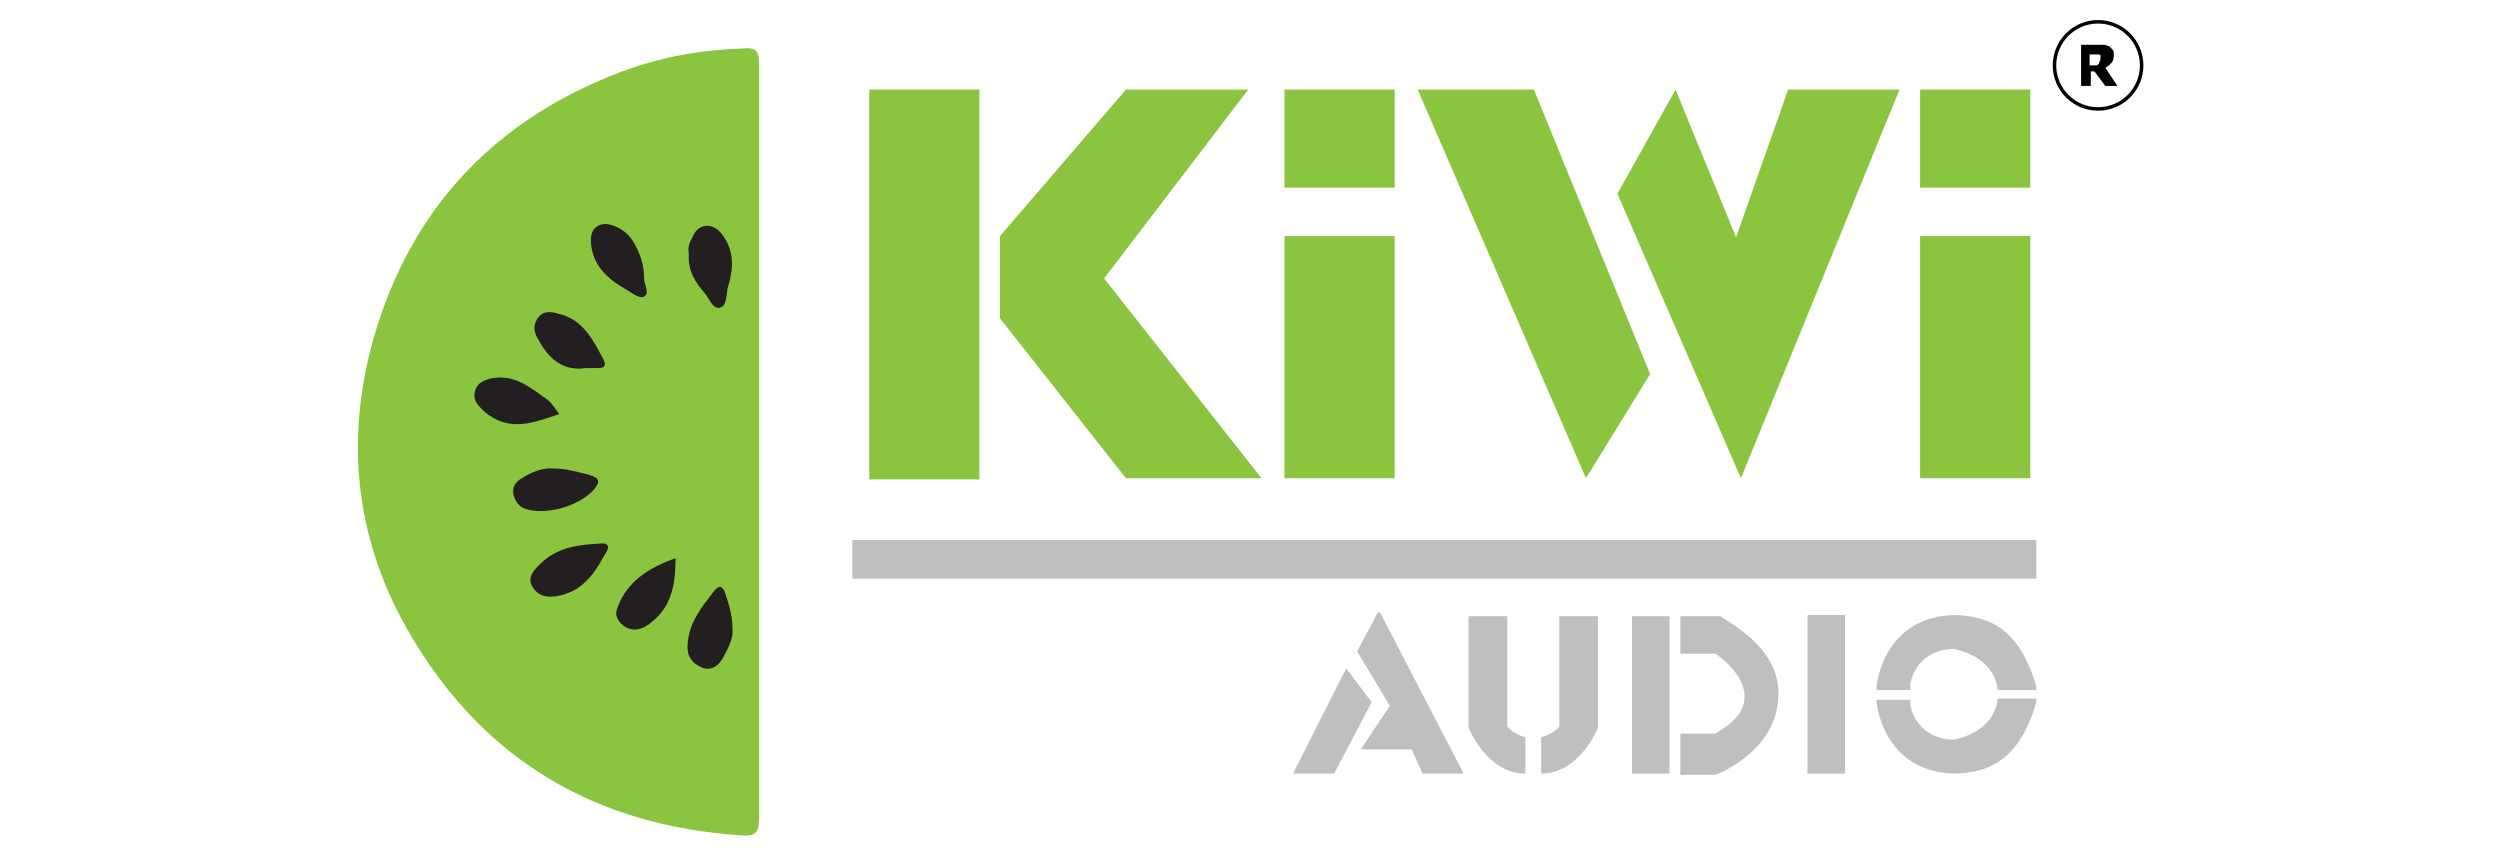
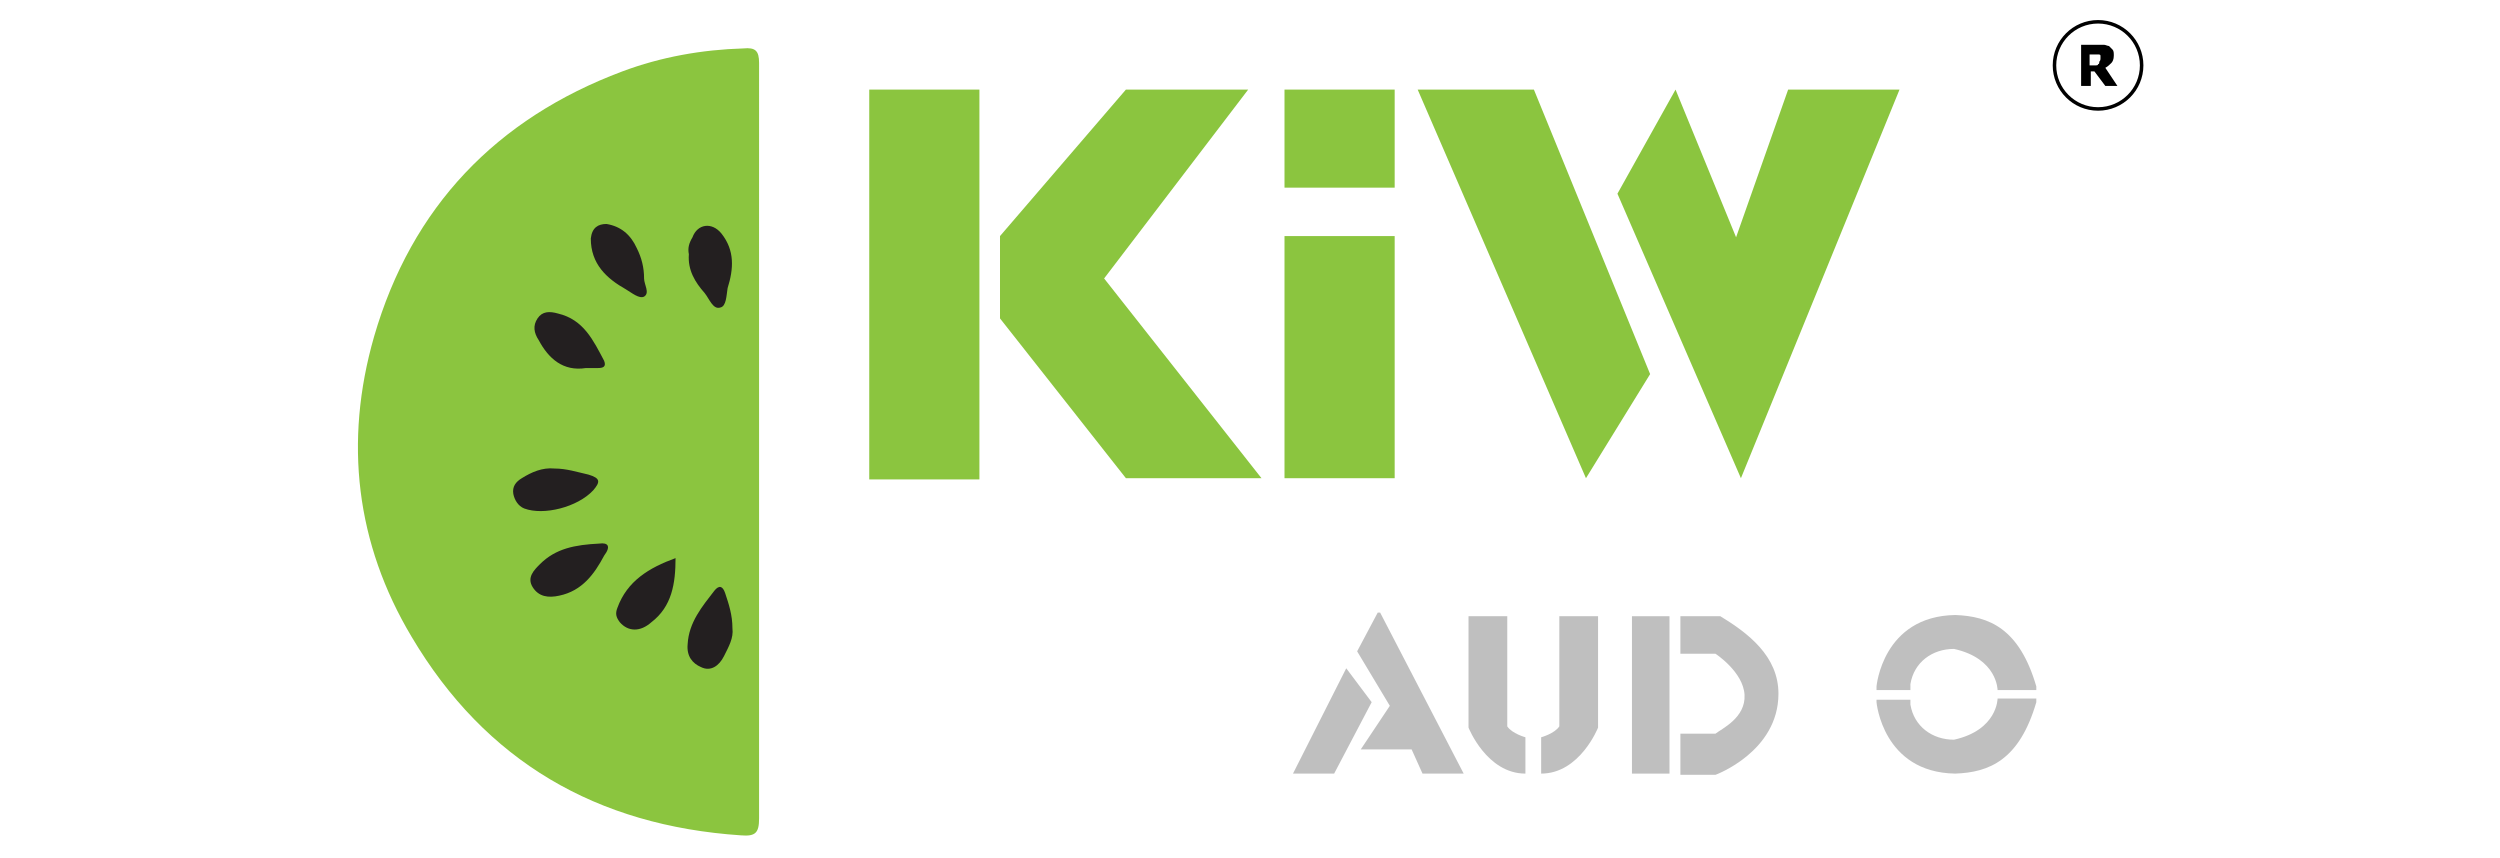
<svg xmlns="http://www.w3.org/2000/svg" version="1.1" id="Layer_1" x="0px" y="0px" viewBox="0 0 206.5 70.9" style="enable-background:new 0 0 206.5 70.9;" xml:space="preserve">
  <style type="text/css">
	.st0{fill:#8BC53F;}
	.st1{fill:#231F20;}
	.st2{fill:#BFBFBF;}
	.st3{fill:none;stroke:#000000;stroke-width:0.29;stroke-miterlimit:10;}
</style>
  <g>
    <g>
      <path class="st0" d="M62.7,36.6c0,10.3,0,20.7,0,31c0,1.2-0.3,1.5-1.5,1.4C49.3,68.2,40.1,62.9,34,52.6    c-4.6-7.7-5.6-16.1-3.1-24.8C34,17.1,41,9.8,51.4,5.9c3.2-1.2,6.6-1.8,10-1.9c1-0.1,1.3,0.2,1.3,1.2    C62.7,15.7,62.7,26.1,62.7,36.6L62.7,36.6z" />
      <g>
        <path class="st1" d="M45.8,38.7c-1-0.1-1.9,0.3-2.7,0.8c-0.5,0.3-0.8,0.7-0.7,1.3c0.1,0.5,0.4,1,0.9,1.2c1.6,0.6,4.4-0.1,5.7-1.5     c0.6-0.7,0.6-1-0.4-1.3C47.7,39,46.8,38.7,45.8,38.7" />
-         <path class="st1" d="M46.2,34.2c-0.4-0.5-0.6-0.9-1-1.2c-1.4-1-2.8-2.2-4.8-1.7c-0.7,0.2-1.1,0.5-1.2,1.2c-0.1,0.6,0.3,1,0.7,1.4     C42,35.8,44.1,34.9,46.2,34.2" />
        <path class="st1" d="M49.5,44.9c-2,0.1-3.6,0.4-4.9,1.7c-0.5,0.5-1.1,1.1-0.6,1.9c0.5,0.8,1.3,0.9,2.2,0.7     c1.9-0.4,2.9-1.8,3.7-3.3C50.5,45.1,50.2,44.8,49.5,44.9" />
        <path class="st1" d="M50.1,18.5c-0.7,0-1.2,0.3-1.3,1.2c0,2.1,1.3,3.3,2.9,4.2c0.5,0.3,1.1,0.8,1.5,0.6c0.5-0.3,0-1,0-1.5     c0-0.9-0.2-1.7-0.6-2.5C52.1,19.4,51.3,18.7,50.1,18.5" />
        <path class="st1" d="M56.9,21c-0.1,1.3,0.5,2.3,1.3,3.2c0.4,0.5,0.7,1.4,1.3,1.2c0.5-0.1,0.5-1,0.6-1.6c0.5-1.6,0.6-3.1-0.5-4.5     c-0.8-1-2-0.8-2.4,0.3C56.9,20.1,56.8,20.5,56.9,21" />
        <path class="st1" d="M48.4,30.4c0.3,0,0.7,0,1,0c0.4,0,0.7-0.1,0.5-0.6c-0.9-1.7-1.7-3.4-3.8-3.9c-0.7-0.2-1.3-0.2-1.7,0.4     c-0.4,0.6-0.3,1.2,0.1,1.8C45.3,29.6,46.5,30.7,48.4,30.4" />
        <path class="st1" d="M55.8,46.1c-2.2,0.8-4,1.9-4.8,4.1c-0.2,0.5-0.1,0.8,0.2,1.2c0.7,0.8,1.7,0.8,2.6,0     C55.5,50.1,55.8,48.2,55.8,46.1" />
        <path class="st1" d="M60.5,51.9c0-1.1-0.3-2-0.6-2.9c-0.2-0.6-0.5-0.7-0.9-0.2c-1,1.3-2.1,2.6-2.2,4.4c-0.1,1,0.4,1.6,1.1,1.9     c0.8,0.4,1.5-0.1,1.9-0.9C60.2,53.4,60.6,52.7,60.5,51.9" />
      </g>
      <rect x="71.8" y="7.4" class="st0" width="9.1" height="32.2" />
      <rect x="106.1" y="19.5" class="st0" width="9.1" height="20" />
      <rect x="106.1" y="7.4" class="st0" width="9.1" height="8.1" />
-       <rect x="158.6" y="19.5" class="st0" width="9.1" height="20" />
-       <rect x="158.6" y="7.4" class="st0" width="9.1" height="8.1" />
      <polygon class="st0" points="93,7.4 82.6,19.5 82.6,26.3 93,39.5 104.2,39.5 91.2,23 103.1,7.4   " />
      <polygon class="st0" points="117.1,7.4 131,39.5 136.3,30.9 126.7,7.4   " />
      <polygon class="st0" points="133.6,16 143.8,39.5 156.9,7.4 147.7,7.4 143.4,19.6 138.4,7.4   " />
-       <rect x="70.4" y="44.6" class="st2" width="97.8" height="3.2" />
      <g>
        <polygon class="st2" points="111.2,55.2 106.8,63.9 110.2,63.9 113.3,58    " />
        <polyline class="st2" points="113.8,50.6 112.1,53.8 114.8,58.3 112.4,61.9 116.6,61.9 117.5,63.9 120.9,63.9 114,50.6    " />
        <path class="st2" d="M121.3,50.9v9.2c0,0,1.5,3.8,4.7,3.8v-3c0,0-1.1-0.3-1.5-0.9v-9.1H121.3z" />
        <path class="st2" d="M132,50.9v9.2c0,0-1.5,3.8-4.7,3.8v-3c0,0,1.1-0.3,1.5-0.9v-9.1H132z" />
        <rect x="134.8" y="50.9" class="st2" width="3.1" height="13" />
-         <rect x="149.3" y="50.8" class="st2" width="3.1" height="13.1" />
        <path class="st2" d="M138.8,50.9V54h2.9c0,0,2.3,1.5,2.4,3.4c0.1,1.9-1.9,2.8-2.4,3.2h-2.9V64h2.9c0,0,5.2-1.9,5.2-6.7     c0-3.1-2.5-5-4.8-6.4H138.8z" />
        <path class="st2" d="M155,56.7c0,0,0.5-5.8,6.5-5.9c2.8,0.1,5.3,1.1,6.7,5.9V57h-3.2c0,0,0-2.6-3.6-3.4c-1.8,0-3.3,1.1-3.6,2.9     V57H155V56.7z" />
        <path class="st2" d="M155,58c0,0,0.5,5.8,6.5,5.9c2.8-0.1,5.3-1.1,6.7-5.9v-0.3h-3.2c0,0,0,2.6-3.6,3.4c-1.8,0-3.3-1.1-3.6-2.9     v-0.4H155V58z" />
      </g>
    </g>
    <g>
      <g>
        <path d="M174.9,7.1h-1l-0.9-1.2h-0.3v1.2h-0.8V3.7h1.4c0.2,0,0.4,0,0.5,0c0.1,0,0.3,0.1,0.4,0.1c0.1,0.1,0.2,0.2,0.3,0.3     c0.1,0.1,0.1,0.3,0.1,0.5c0,0.3-0.1,0.5-0.2,0.6s-0.3,0.3-0.5,0.4L174.9,7.1z M173.5,4.8c0-0.1,0-0.2,0-0.2     c0-0.1-0.1-0.1-0.2-0.1c-0.1,0-0.1,0-0.2,0c-0.1,0-0.1,0-0.2,0h-0.3v0.9h0.2c0.1,0,0.2,0,0.3,0s0.2,0,0.2-0.1     c0.1,0,0.1-0.1,0.1-0.2C173.5,5,173.5,4.9,173.5,4.8z" />
      </g>
      <circle class="st3" cx="173.3" cy="5.4" r="3.6" />
    </g>
  </g>
</svg>